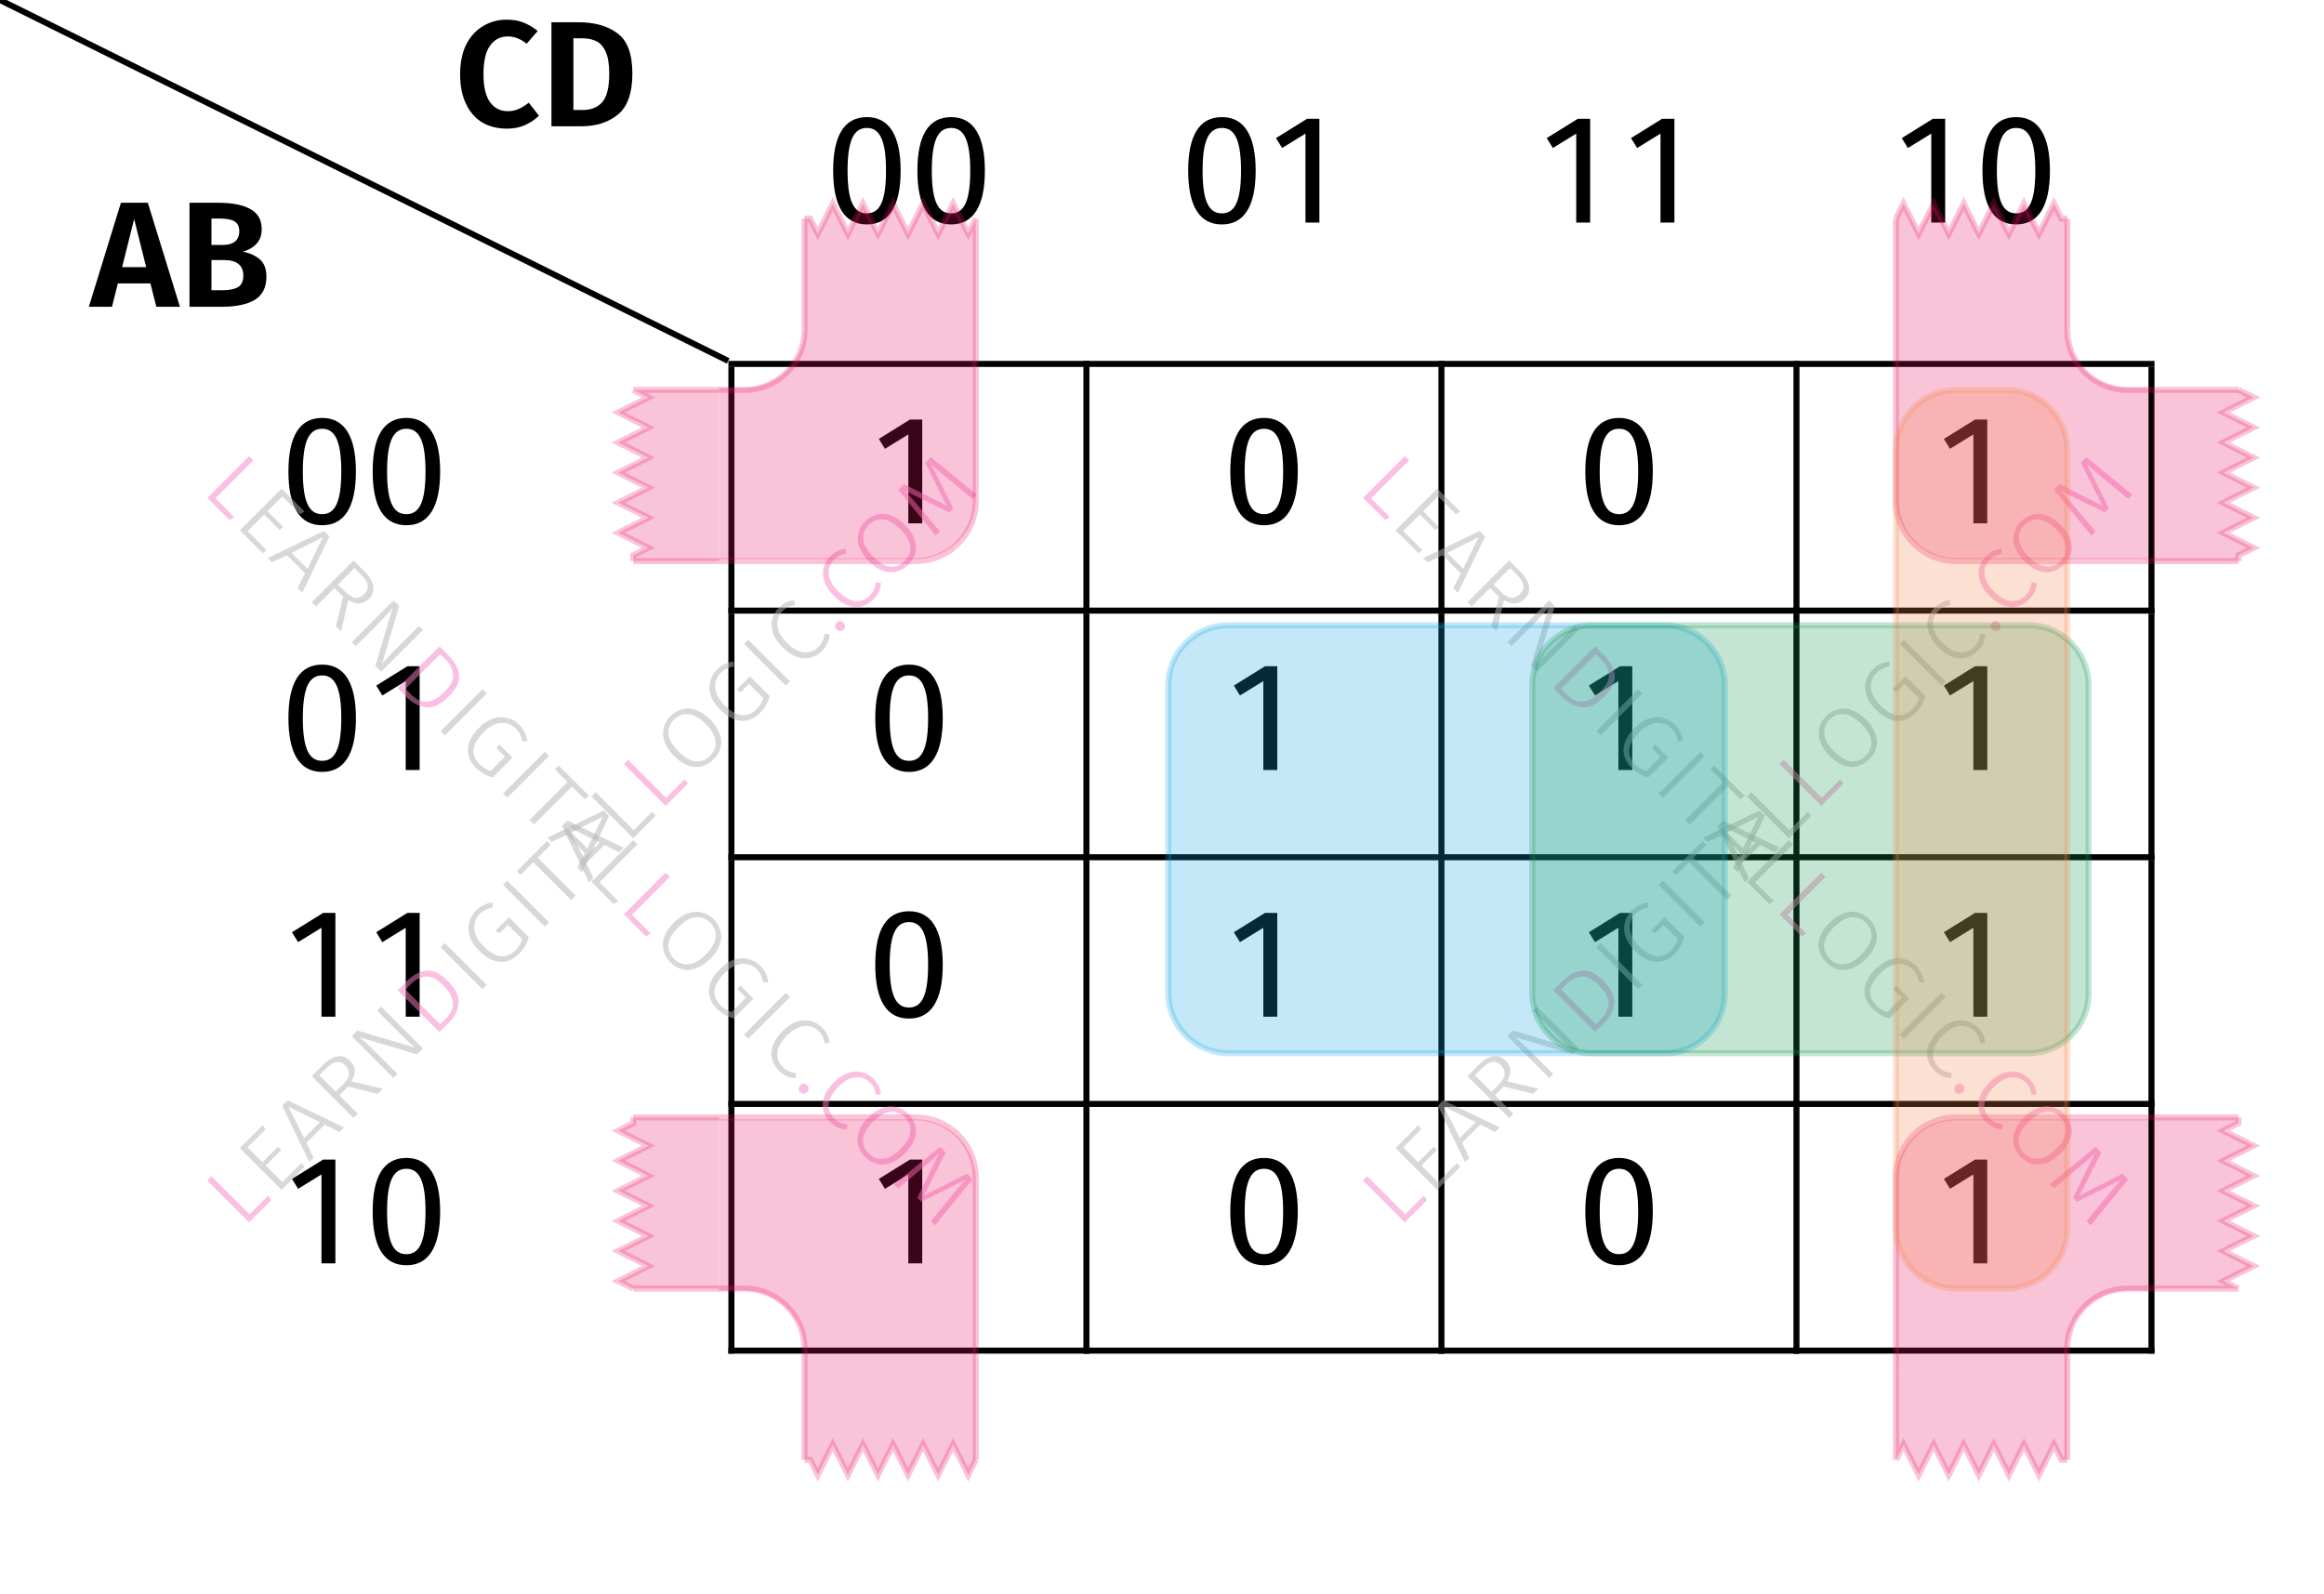
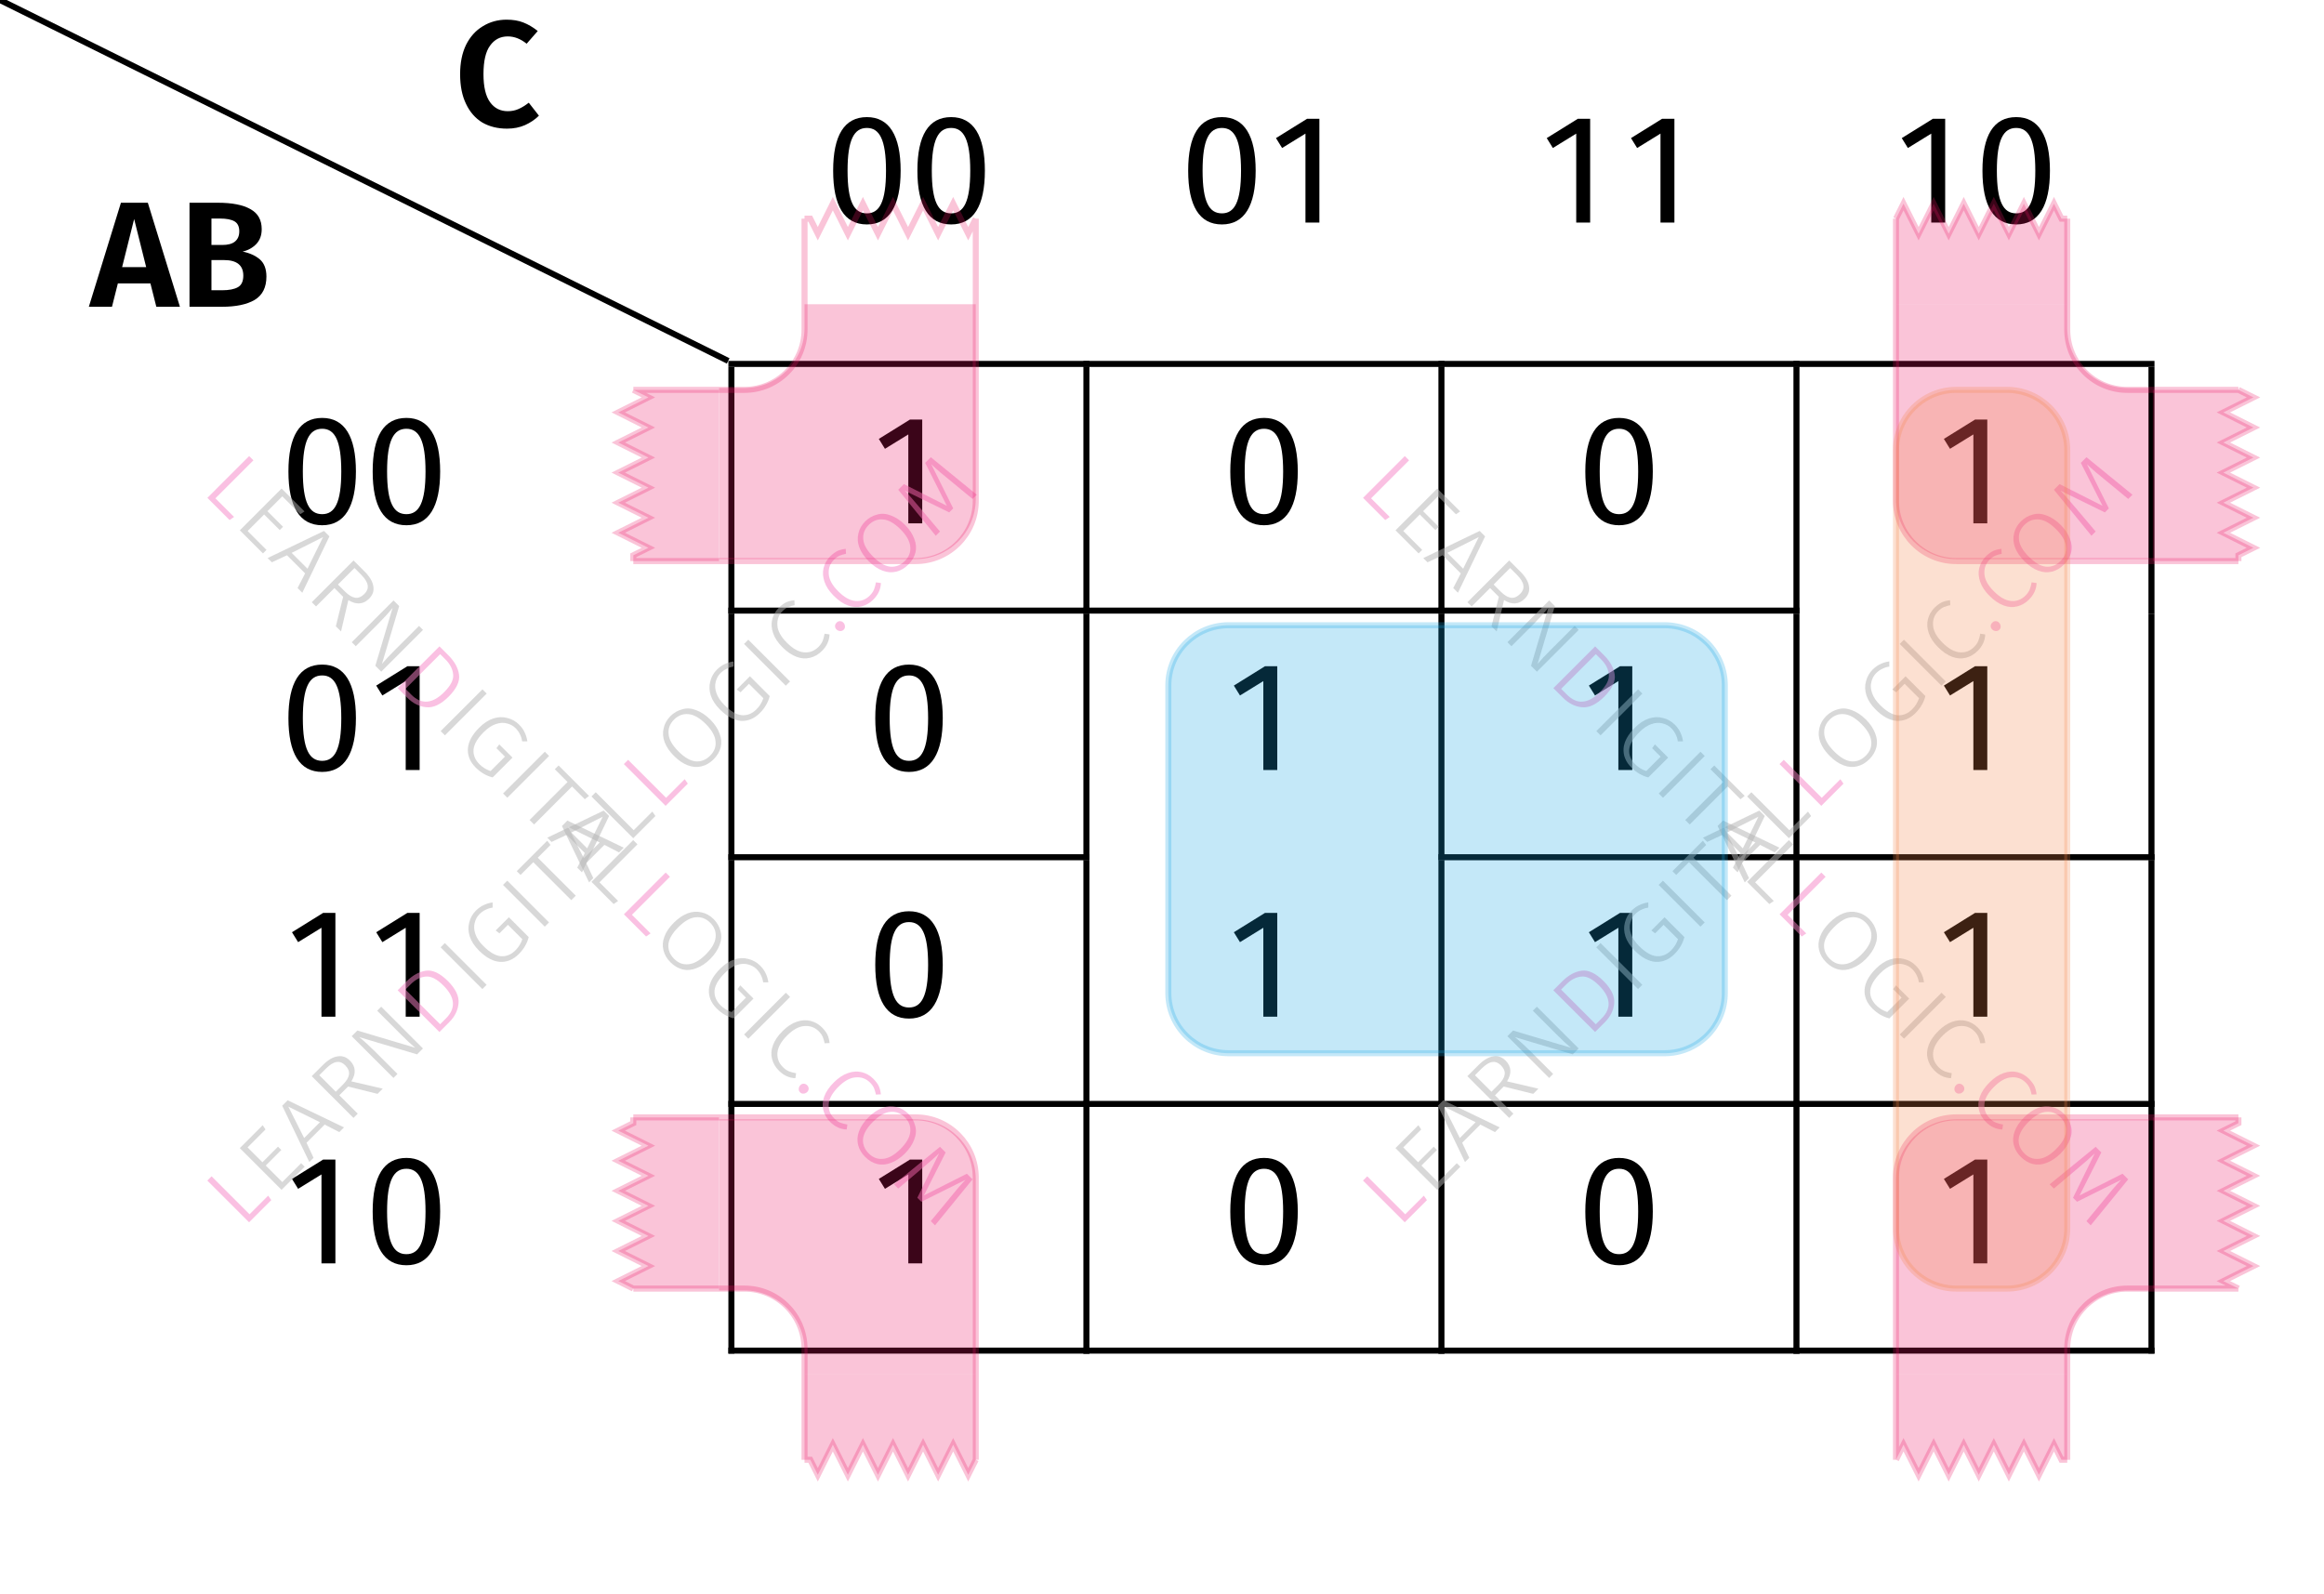
<svg xmlns="http://www.w3.org/2000/svg" xmlns:xlink="http://www.w3.org/1999/xlink" width="153.91" height="105.6" viewBox="0 0 153.91 105.6">
  <defs>
    <g>
      <g id="glyph-0-0">
        <path d="M 4.375 0 L 3.984 -1.547 L 1.828 -1.547 L 1.438 0 L -0.094 0 L 2.031 -6.891 L 3.812 -6.891 L 5.938 0 Z M 2.109 -2.625 L 3.703 -2.625 L 2.906 -5.812 Z M 2.109 -2.625 " />
      </g>
      <g id="glyph-0-1">
        <path d="M 4.25 -3.656 C 4.719 -3.562 5.098 -3.391 5.391 -3.141 C 5.68 -2.891 5.828 -2.508 5.828 -2 C 5.828 -1.281 5.566 -0.766 5.047 -0.453 C 4.523 -0.148 3.801 0 2.875 0 L 0.734 0 L 0.734 -6.891 L 2.609 -6.891 C 3.555 -6.891 4.273 -6.75 4.766 -6.469 C 5.266 -6.195 5.516 -5.754 5.516 -5.141 C 5.516 -4.734 5.395 -4.406 5.156 -4.156 C 4.914 -3.906 4.613 -3.738 4.25 -3.656 Z M 2.188 -5.844 L 2.188 -4.094 L 2.906 -4.094 C 3.27 -4.094 3.547 -4.164 3.734 -4.312 C 3.93 -4.469 4.031 -4.695 4.031 -5 C 4.031 -5.312 3.926 -5.531 3.719 -5.656 C 3.508 -5.781 3.188 -5.844 2.75 -5.844 Z M 2.891 -1.094 C 3.348 -1.094 3.695 -1.16 3.938 -1.297 C 4.176 -1.43 4.297 -1.688 4.297 -2.062 C 4.297 -2.75 3.867 -3.094 3.016 -3.094 L 2.188 -3.094 L 2.188 -1.094 Z M 2.891 -1.094 " />
      </g>
      <g id="glyph-0-2">
        <path d="M 3.453 -7.062 C 3.879 -7.062 4.25 -7 4.562 -6.875 C 4.883 -6.75 5.203 -6.562 5.516 -6.312 L 4.781 -5.469 C 4.383 -5.789 3.969 -5.953 3.531 -5.953 C 3.039 -5.953 2.648 -5.75 2.359 -5.344 C 2.066 -4.945 1.922 -4.316 1.922 -3.453 C 1.922 -2.617 2.066 -2 2.359 -1.594 C 2.648 -1.195 3.039 -1 3.531 -1 C 3.789 -1 4.023 -1.047 4.234 -1.141 C 4.453 -1.234 4.68 -1.375 4.922 -1.562 L 5.594 -0.703 C 5.344 -0.453 5.035 -0.242 4.672 -0.078 C 4.316 0.078 3.922 0.156 3.484 0.156 C 2.859 0.156 2.312 0.02 1.844 -0.25 C 1.383 -0.531 1.023 -0.941 0.766 -1.484 C 0.504 -2.023 0.375 -2.68 0.375 -3.453 C 0.375 -4.203 0.504 -4.848 0.766 -5.391 C 1.035 -5.93 1.406 -6.344 1.875 -6.625 C 2.344 -6.914 2.867 -7.062 3.453 -7.062 Z M 3.453 -7.062 " />
      </g>
      <g id="glyph-0-3">
-         <path d="M 2.531 -6.891 C 3.602 -6.891 4.461 -6.645 5.109 -6.156 C 5.766 -5.676 6.094 -4.785 6.094 -3.484 C 6.094 -2.203 5.773 -1.301 5.141 -0.781 C 4.504 -0.258 3.691 0 2.703 0 L 0.734 0 L 0.734 -6.891 Z M 2.188 -5.828 L 2.188 -1.078 L 2.797 -1.078 C 3.359 -1.078 3.789 -1.25 4.094 -1.594 C 4.406 -1.945 4.562 -2.578 4.562 -3.484 C 4.562 -4.109 4.484 -4.594 4.328 -4.938 C 4.172 -5.281 3.961 -5.516 3.703 -5.641 C 3.441 -5.766 3.129 -5.828 2.766 -5.828 Z M 2.188 -5.828 " />
-       </g>
+         </g>
      <g id="glyph-1-0">
        <path d="M 2.797 -6.266 C 3.625 -6.266 4.062 -5.5 4.062 -3.438 C 4.062 -1.359 3.625 -0.609 2.797 -0.609 C 1.953 -0.609 1.516 -1.359 1.516 -3.438 C 1.516 -5.5 1.953 -6.266 2.797 -6.266 Z M 2.797 -6.984 C 1.297 -6.984 0.562 -5.766 0.562 -3.438 C 0.562 -1.109 1.297 0.125 2.797 0.125 C 4.281 0.125 5.031 -1.109 5.031 -3.438 C 5.031 -5.75 4.281 -6.984 2.797 -6.984 Z M 2.797 -6.984 " />
      </g>
      <g id="glyph-1-1">
        <path d="M 2.75 0 L 3.672 0 L 3.672 -6.875 L 2.859 -6.875 L 0.797 -5.594 L 1.203 -4.938 L 2.75 -5.891 Z M 2.75 0 " />
      </g>
      <g id="glyph-2-0">
        <path d="M -1.938 -3.594 L 0.578 -1.078 L 1.812 -2.312 L 2.016 -2.016 L 0.547 -0.547 L -2.219 -3.312 Z M -1.938 -3.594 " />
      </g>
      <g id="glyph-2-1">
        <path d="M -0.703 -4.828 L -0.516 -4.547 L -1.703 -3.359 L -0.719 -2.375 L 0.312 -3.406 L 0.531 -3.188 L -0.5 -2.156 L 0.594 -1.062 L 1.844 -2.312 L 2.078 -2.078 L 0.547 -0.547 L -2.219 -3.312 Z M -0.703 -4.828 " />
      </g>
      <g id="glyph-2-2">
        <path d="M 2.062 -2.062 L 1.094 -2.562 L -0.109 -1.359 L 0.359 -0.359 L 0.078 -0.078 L -1.719 -3.812 L -1.359 -4.172 L 2.375 -2.375 Z M -0.266 -1.672 L 0.781 -2.719 L -1.312 -3.75 Z M -0.266 -1.672 " />
      </g>
      <g id="glyph-2-3">
        <path d="M 0.188 -2.625 L -0.391 -2.047 L 0.828 -0.828 L 0.547 -0.547 L -2.219 -3.312 L -1.484 -4.047 C -1.141 -4.391 -0.812 -4.582 -0.5 -4.625 C -0.195 -4.676 0.07 -4.582 0.312 -4.344 C 0.508 -4.145 0.613 -3.93 0.625 -3.703 C 0.645 -3.484 0.57 -3.238 0.406 -2.969 L 2.484 -2.484 L 2.141 -2.141 Z M -0.156 -2.75 C 0.082 -2.988 0.219 -3.211 0.25 -3.422 C 0.281 -3.629 0.195 -3.832 0 -4.031 C -0.176 -4.207 -0.363 -4.281 -0.562 -4.25 C -0.77 -4.227 -1.008 -4.082 -1.281 -3.812 L -1.719 -3.375 L -0.625 -2.281 Z M -0.156 -2.75 " />
      </g>
      <g id="glyph-2-4">
        <path d="M 2.5 -2.5 L 2.109 -2.109 L -1.719 -3.25 C -1.375 -2.969 -1.016 -2.641 -0.641 -2.266 L 0.812 -0.812 L 0.547 -0.547 L -2.219 -3.312 L -1.844 -3.688 L 1.984 -2.547 C 1.723 -2.766 1.414 -3.051 1.062 -3.406 L -0.531 -5 L -0.266 -5.266 Z M 2.5 -2.5 " />
      </g>
      <g id="glyph-2-5">
        <path d="M -1.609 -3.922 C -1.211 -4.316 -0.789 -4.547 -0.344 -4.609 C 0.102 -4.672 0.586 -4.441 1.109 -3.922 C 1.629 -3.398 1.863 -2.906 1.812 -2.438 C 1.77 -1.977 1.562 -1.562 1.188 -1.188 L 0.547 -0.547 L -2.219 -3.312 Z M -1.703 -3.359 L 0.594 -1.062 L 0.984 -1.453 C 1.648 -2.117 1.594 -2.844 0.812 -3.625 C 0.375 -4.062 -0.016 -4.258 -0.359 -4.219 C -0.711 -4.188 -1.039 -4.02 -1.344 -3.719 Z M -1.703 -3.359 " />
      </g>
      <g id="glyph-2-6">
        <path d="M -1.938 -3.594 L 0.828 -0.828 L 0.547 -0.547 L -2.219 -3.312 Z M -1.938 -3.594 " />
      </g>
      <g id="glyph-2-7">
        <path d="M -1.266 -4.359 C -1.086 -4.535 -0.91 -4.66 -0.734 -4.734 C -0.566 -4.816 -0.375 -4.875 -0.156 -4.906 L -0.156 -4.562 C -0.32 -4.539 -0.473 -4.492 -0.609 -4.422 C -0.754 -4.359 -0.895 -4.258 -1.031 -4.125 C -1.188 -3.969 -1.289 -3.773 -1.344 -3.547 C -1.406 -3.328 -1.391 -3.082 -1.297 -2.812 C -1.211 -2.551 -1.035 -2.285 -0.766 -2.016 C -0.359 -1.609 0.02 -1.383 0.375 -1.344 C 0.738 -1.312 1.066 -1.441 1.359 -1.734 C 1.566 -1.941 1.719 -2.188 1.812 -2.469 L 0.859 -3.422 L 0.297 -2.859 L 0.047 -3.047 L 0.922 -3.922 L 2.234 -2.609 C 2.129 -2.191 1.91 -1.816 1.578 -1.484 C 1.203 -1.109 0.781 -0.938 0.312 -0.969 C -0.145 -1.008 -0.602 -1.258 -1.062 -1.719 C -1.363 -2.02 -1.566 -2.332 -1.672 -2.656 C -1.773 -2.977 -1.785 -3.285 -1.703 -3.578 C -1.629 -3.879 -1.484 -4.141 -1.266 -4.359 Z M -1.266 -4.359 " />
      </g>
      <g id="glyph-2-8">
        <path d="M -0.672 -4.859 L -0.453 -4.578 L -1.297 -3.734 L 1.219 -1.219 L 0.922 -0.922 L -1.594 -3.438 L -2.438 -2.594 L -2.688 -2.844 Z M -0.672 -4.859 " />
      </g>
      <g id="glyph-2-9">
        <path d="M -1.281 -4.344 C -1.051 -4.57 -0.785 -4.723 -0.484 -4.797 C -0.191 -4.879 0.109 -4.859 0.422 -4.734 C 0.742 -4.617 1.055 -4.41 1.359 -4.109 C 1.648 -3.816 1.852 -3.508 1.969 -3.188 C 2.094 -2.875 2.117 -2.57 2.047 -2.281 C 1.973 -1.988 1.816 -1.723 1.578 -1.484 C 1.336 -1.242 1.07 -1.086 0.781 -1.016 C 0.488 -0.941 0.188 -0.961 -0.125 -1.078 C -0.438 -1.191 -0.742 -1.398 -1.047 -1.703 C -1.348 -2.004 -1.555 -2.312 -1.672 -2.625 C -1.785 -2.938 -1.805 -3.238 -1.734 -3.531 C -1.672 -3.832 -1.52 -4.102 -1.281 -4.344 Z M -1.047 -4.109 C -1.328 -3.828 -1.445 -3.504 -1.406 -3.141 C -1.375 -2.785 -1.156 -2.406 -0.75 -2 C -0.352 -1.602 0.02 -1.383 0.375 -1.344 C 0.738 -1.312 1.062 -1.438 1.344 -1.719 C 1.625 -2 1.742 -2.316 1.703 -2.672 C 1.672 -3.035 1.457 -3.414 1.062 -3.812 C 0.656 -4.219 0.273 -4.438 -0.078 -4.469 C -0.441 -4.508 -0.766 -4.391 -1.047 -4.109 Z M -1.047 -4.109 " />
      </g>
      <g id="glyph-2-10">
        <path d="M -1.297 -4.328 C -1.129 -4.492 -0.969 -4.613 -0.812 -4.688 C -0.656 -4.758 -0.473 -4.805 -0.266 -4.828 L -0.25 -4.5 C -0.406 -4.469 -0.547 -4.426 -0.672 -4.375 C -0.797 -4.32 -0.922 -4.234 -1.047 -4.109 C -1.305 -3.848 -1.422 -3.531 -1.391 -3.156 C -1.367 -2.789 -1.16 -2.41 -0.766 -2.016 C -0.367 -1.617 0.008 -1.406 0.375 -1.375 C 0.738 -1.344 1.055 -1.461 1.328 -1.734 C 1.461 -1.867 1.555 -2.004 1.609 -2.141 C 1.66 -2.273 1.703 -2.43 1.734 -2.609 L 2.062 -2.562 C 2.051 -2.156 1.883 -1.789 1.562 -1.469 C 1.332 -1.238 1.07 -1.086 0.781 -1.016 C 0.488 -0.941 0.188 -0.961 -0.125 -1.078 C -0.438 -1.191 -0.75 -1.406 -1.062 -1.719 C -1.363 -2.02 -1.566 -2.328 -1.672 -2.641 C -1.785 -2.961 -1.805 -3.27 -1.734 -3.562 C -1.66 -3.852 -1.516 -4.109 -1.297 -4.328 Z M -1.297 -4.328 " />
      </g>
      <g id="glyph-2-11">
        <path d="M 0.109 -0.922 C 0.172 -0.984 0.242 -1.016 0.328 -1.016 C 0.41 -1.016 0.484 -0.984 0.547 -0.922 C 0.617 -0.848 0.656 -0.766 0.656 -0.672 C 0.664 -0.586 0.641 -0.516 0.578 -0.453 C 0.504 -0.379 0.422 -0.348 0.328 -0.359 C 0.234 -0.367 0.156 -0.406 0.094 -0.469 C 0.031 -0.531 0 -0.602 0 -0.688 C 0 -0.77 0.035 -0.848 0.109 -0.922 Z M 0.109 -0.922 " />
      </g>
      <g id="glyph-2-12">
        <path d="M 3.062 -3.062 L 2.781 -2.781 L 1.359 -3.953 C 0.848 -4.359 0.41 -4.734 0.047 -5.078 L 1.5 -2.156 L 1.234 -1.891 L -1.703 -3.328 C -1.492 -3.117 -1.117 -2.691 -0.578 -2.047 L 0.625 -0.625 L 0.344 -0.344 L -2.141 -3.391 L -1.766 -3.766 L 1.078 -2.328 L -0.359 -5.172 L 0.016 -5.547 Z M 3.062 -3.062 " />
      </g>
      <g id="glyph-3-0">
        <path d="M 3.594 -1.938 L 1.078 0.578 L 2.312 1.812 L 2.016 2.016 L 0.547 0.547 L 3.312 -2.219 Z M 3.594 -1.938 " />
      </g>
      <g id="glyph-3-1">
        <path d="M 4.828 -0.703 L 4.547 -0.516 L 3.359 -1.703 L 2.375 -0.719 L 3.406 0.312 L 3.188 0.531 L 2.156 -0.5 L 1.062 0.594 L 2.312 1.844 L 2.078 2.078 L 0.547 0.547 L 3.312 -2.219 Z M 4.828 -0.703 " />
      </g>
      <g id="glyph-3-2">
        <path d="M 2.062 2.062 L 2.562 1.094 L 1.359 -0.109 L 0.359 0.359 L 0.078 0.078 L 3.812 -1.719 L 4.172 -1.359 L 2.375 2.375 Z M 1.672 -0.266 L 2.719 0.781 L 3.75 -1.312 Z M 1.672 -0.266 " />
      </g>
      <g id="glyph-3-3">
        <path d="M 2.625 0.188 L 2.047 -0.391 L 0.828 0.828 L 0.547 0.547 L 3.312 -2.219 L 4.047 -1.484 C 4.391 -1.141 4.582 -0.812 4.625 -0.5 C 4.676 -0.195 4.582 0.07 4.344 0.312 C 4.145 0.508 3.93 0.613 3.703 0.625 C 3.484 0.645 3.238 0.57 2.969 0.406 L 2.484 2.484 L 2.141 2.141 Z M 2.75 -0.156 C 2.988 0.082 3.211 0.219 3.422 0.25 C 3.629 0.281 3.832 0.195 4.031 0 C 4.207 -0.176 4.281 -0.363 4.25 -0.562 C 4.227 -0.77 4.082 -1.008 3.812 -1.281 L 3.375 -1.719 L 2.281 -0.625 Z M 2.75 -0.156 " />
      </g>
      <g id="glyph-3-4">
        <path d="M 2.5 2.5 L 2.109 2.109 L 3.25 -1.719 C 2.969 -1.375 2.641 -1.016 2.266 -0.641 L 0.812 0.812 L 0.547 0.547 L 3.312 -2.219 L 3.688 -1.844 L 2.547 1.984 C 2.766 1.723 3.051 1.414 3.406 1.062 L 5 -0.531 L 5.266 -0.266 Z M 2.5 2.5 " />
      </g>
      <g id="glyph-3-5">
        <path d="M 3.922 -1.609 C 4.316 -1.211 4.547 -0.789 4.609 -0.344 C 4.672 0.102 4.441 0.586 3.922 1.109 C 3.398 1.629 2.906 1.863 2.438 1.812 C 1.977 1.77 1.562 1.562 1.188 1.188 L 0.547 0.547 L 3.312 -2.219 Z M 3.359 -1.703 L 1.062 0.594 L 1.453 0.984 C 2.117 1.648 2.844 1.594 3.625 0.812 C 4.062 0.375 4.258 -0.016 4.219 -0.359 C 4.188 -0.711 4.02 -1.039 3.719 -1.344 Z M 3.359 -1.703 " />
      </g>
      <g id="glyph-3-6">
        <path d="M 3.594 -1.938 L 0.828 0.828 L 0.547 0.547 L 3.312 -2.219 Z M 3.594 -1.938 " />
      </g>
      <g id="glyph-3-7">
        <path d="M 4.359 -1.266 C 4.535 -1.086 4.66 -0.91 4.734 -0.734 C 4.816 -0.566 4.875 -0.375 4.906 -0.156 L 4.562 -0.156 C 4.539 -0.32 4.492 -0.473 4.422 -0.609 C 4.359 -0.754 4.258 -0.895 4.125 -1.031 C 3.969 -1.188 3.773 -1.289 3.547 -1.344 C 3.328 -1.406 3.082 -1.391 2.812 -1.297 C 2.551 -1.211 2.285 -1.035 2.016 -0.766 C 1.609 -0.359 1.383 0.02 1.344 0.375 C 1.312 0.738 1.441 1.066 1.734 1.359 C 1.941 1.566 2.188 1.719 2.469 1.812 L 3.422 0.859 L 2.859 0.297 L 3.047 0.047 L 3.922 0.922 L 2.609 2.234 C 2.191 2.129 1.816 1.91 1.484 1.578 C 1.109 1.203 0.938 0.781 0.969 0.312 C 1.008 -0.145 1.258 -0.602 1.719 -1.062 C 2.02 -1.363 2.332 -1.566 2.656 -1.672 C 2.977 -1.773 3.285 -1.785 3.578 -1.703 C 3.879 -1.629 4.141 -1.484 4.359 -1.266 Z M 4.359 -1.266 " />
      </g>
      <g id="glyph-3-8">
        <path d="M 4.859 -0.672 L 4.578 -0.453 L 3.734 -1.297 L 1.219 1.219 L 0.922 0.922 L 3.438 -1.594 L 2.594 -2.438 L 2.844 -2.688 Z M 4.859 -0.672 " />
      </g>
      <g id="glyph-3-9">
        <path d="M 4.344 -1.281 C 4.57 -1.051 4.723 -0.785 4.797 -0.484 C 4.879 -0.191 4.859 0.109 4.734 0.422 C 4.617 0.742 4.41 1.055 4.109 1.359 C 3.816 1.648 3.508 1.852 3.188 1.969 C 2.875 2.094 2.57 2.117 2.281 2.047 C 1.988 1.973 1.723 1.816 1.484 1.578 C 1.242 1.336 1.086 1.07 1.016 0.781 C 0.941 0.488 0.961 0.188 1.078 -0.125 C 1.191 -0.438 1.398 -0.742 1.703 -1.047 C 2.004 -1.348 2.312 -1.555 2.625 -1.672 C 2.938 -1.785 3.238 -1.805 3.531 -1.734 C 3.832 -1.672 4.102 -1.52 4.344 -1.281 Z M 4.109 -1.047 C 3.828 -1.328 3.504 -1.445 3.141 -1.406 C 2.785 -1.375 2.406 -1.156 2 -0.75 C 1.602 -0.352 1.383 0.02 1.344 0.375 C 1.312 0.738 1.438 1.062 1.719 1.344 C 2 1.625 2.316 1.742 2.672 1.703 C 3.035 1.672 3.414 1.457 3.812 1.062 C 4.219 0.656 4.438 0.273 4.469 -0.078 C 4.508 -0.441 4.391 -0.766 4.109 -1.047 Z M 4.109 -1.047 " />
      </g>
      <g id="glyph-3-10">
        <path d="M 4.328 -1.297 C 4.492 -1.129 4.613 -0.969 4.688 -0.812 C 4.758 -0.656 4.805 -0.473 4.828 -0.266 L 4.5 -0.25 C 4.469 -0.406 4.426 -0.547 4.375 -0.672 C 4.32 -0.797 4.234 -0.922 4.109 -1.047 C 3.848 -1.305 3.531 -1.422 3.156 -1.391 C 2.789 -1.367 2.41 -1.16 2.016 -0.766 C 1.617 -0.367 1.406 0.008 1.375 0.375 C 1.344 0.738 1.461 1.055 1.734 1.328 C 1.867 1.461 2.004 1.555 2.141 1.609 C 2.273 1.66 2.43 1.703 2.609 1.734 L 2.562 2.062 C 2.156 2.051 1.789 1.883 1.469 1.562 C 1.238 1.332 1.086 1.07 1.016 0.781 C 0.941 0.488 0.961 0.188 1.078 -0.125 C 1.191 -0.438 1.406 -0.75 1.719 -1.062 C 2.02 -1.363 2.328 -1.566 2.641 -1.672 C 2.961 -1.785 3.27 -1.805 3.562 -1.734 C 3.852 -1.66 4.109 -1.516 4.328 -1.297 Z M 4.328 -1.297 " />
      </g>
      <g id="glyph-3-11">
        <path d="M 0.922 0.109 C 0.984 0.172 1.016 0.242 1.016 0.328 C 1.016 0.41 0.984 0.484 0.922 0.547 C 0.848 0.617 0.766 0.656 0.672 0.656 C 0.586 0.664 0.516 0.641 0.453 0.578 C 0.379 0.504 0.348 0.422 0.359 0.328 C 0.367 0.234 0.406 0.156 0.469 0.094 C 0.531 0.031 0.602 0 0.688 0 C 0.77 0 0.848 0.035 0.922 0.109 Z M 0.922 0.109 " />
      </g>
      <g id="glyph-3-12">
        <path d="M 3.062 3.062 L 2.781 2.781 L 3.953 1.359 C 4.359 0.848 4.734 0.41 5.078 0.047 L 2.156 1.5 L 1.891 1.234 L 3.328 -1.703 C 3.117 -1.492 2.691 -1.117 2.047 -0.578 L 0.625 0.625 L 0.344 0.344 L 3.391 -2.141 L 3.766 -1.766 L 2.328 1.078 L 5.172 -0.359 L 5.547 0.016 Z M 3.062 3.062 " />
      </g>
    </g>
    <clipPath id="clip-0">
      <path clip-rule="nonzero" d="M 119 7 L 153.91 7 L 153.91 43 L 119 43 Z M 119 7 " />
    </clipPath>
    <clipPath id="clip-1">
      <path clip-rule="nonzero" d="M 119 68 L 153.91 68 L 153.91 104 L 119 104 Z M 119 68 " />
    </clipPath>
  </defs>
  <g fill="rgb(0%, 0%, 0%)" fill-opacity="1">
    <use xlink:href="#glyph-0-0" x="5.978" y="20.32" />
    <use xlink:href="#glyph-0-1" x="11.816" y="20.32" />
  </g>
  <g fill="rgb(0%, 0%, 0%)" fill-opacity="1">
    <use xlink:href="#glyph-0-2" x="30.097" y="8.365" />
    <use xlink:href="#glyph-0-3" x="35.786" y="8.365" />
  </g>
  <path fill="none" stroke-width="0.4" stroke-linecap="butt" stroke-linejoin="miter" stroke="rgb(0%, 0%, 0%)" stroke-opacity="1" stroke-miterlimit="10" d="M 0 24 L 48.419 -0 " transform="matrix(0.996, 0, 0, -0.996, 0, 23.906)" />
  <g fill="rgb(0%, 0%, 0%)" fill-opacity="1">
    <use xlink:href="#glyph-1-0" x="54.615" y="14.741" />
    <use xlink:href="#glyph-1-0" x="60.194" y="14.741" />
  </g>
  <g fill="rgb(0%, 0%, 0%)" fill-opacity="1">
    <use xlink:href="#glyph-1-0" x="78.127" y="14.741" />
    <use xlink:href="#glyph-1-1" x="83.706" y="14.741" />
  </g>
  <g fill="rgb(0%, 0%, 0%)" fill-opacity="1">
    <use xlink:href="#glyph-1-1" x="101.638" y="14.741" />
    <use xlink:href="#glyph-1-1" x="107.218" y="14.741" />
  </g>
  <g fill="rgb(0%, 0%, 0%)" fill-opacity="1">
    <use xlink:href="#glyph-1-1" x="125.15" y="14.741" />
    <use xlink:href="#glyph-1-0" x="130.729" y="14.741" />
  </g>
  <g fill="rgb(0%, 0%, 0%)" fill-opacity="1">
    <use xlink:href="#glyph-1-0" x="18.54" y="34.666" />
    <use xlink:href="#glyph-1-0" x="24.119" y="34.666" />
  </g>
  <g fill="rgb(0%, 0%, 0%)" fill-opacity="1">
    <use xlink:href="#glyph-1-1" x="57.404" y="34.666" />
  </g>
  <g fill="rgb(0%, 0%, 0%)" fill-opacity="1">
    <use xlink:href="#glyph-1-0" x="80.916" y="34.666" />
  </g>
  <g fill="rgb(0%, 0%, 0%)" fill-opacity="1">
    <use xlink:href="#glyph-1-0" x="104.428" y="34.666" />
  </g>
  <g fill="rgb(0%, 0%, 0%)" fill-opacity="1">
    <use xlink:href="#glyph-1-1" x="127.939" y="34.666" />
  </g>
  <path fill="none" stroke-width="0.399" stroke-linecap="butt" stroke-linejoin="miter" stroke="rgb(0%, 0%, 0%)" stroke-opacity="1" stroke-miterlimit="10" d="M -23.562 31.351 L -23.562 47.691 " transform="matrix(1, 0, 0, -1, 72, 71.996)" />
  <path fill="none" stroke-width="0.399" stroke-linecap="butt" stroke-linejoin="miter" stroke="rgb(0%, 0%, 0%)" stroke-opacity="1" stroke-miterlimit="10" d="M -0.051 31.351 L -0.051 47.691 " transform="matrix(1, 0, 0, -1, 72, 71.996)" />
  <path fill="none" stroke-width="0.399" stroke-linecap="butt" stroke-linejoin="miter" stroke="rgb(0%, 0%, 0%)" stroke-opacity="1" stroke-miterlimit="10" d="M 23.461 31.351 L 23.461 47.691 " transform="matrix(1, 0, 0, -1, 72, 71.996)" />
  <path fill="none" stroke-width="0.399" stroke-linecap="butt" stroke-linejoin="miter" stroke="rgb(0%, 0%, 0%)" stroke-opacity="1" stroke-miterlimit="10" d="M 46.973 31.351 L 46.973 47.691 " transform="matrix(1, 0, 0, -1, 72, 71.996)" />
  <path fill="none" stroke-width="0.399" stroke-linecap="butt" stroke-linejoin="miter" stroke="rgb(0%, 0%, 0%)" stroke-opacity="1" stroke-miterlimit="10" d="M 70.484 31.351 L 70.484 47.691 " transform="matrix(1, 0, 0, -1, 72, 71.996)" />
  <g fill="rgb(0%, 0%, 0%)" fill-opacity="1">
    <use xlink:href="#glyph-1-0" x="18.54" y="51.005" />
    <use xlink:href="#glyph-1-1" x="24.119" y="51.005" />
  </g>
  <g fill="rgb(0%, 0%, 0%)" fill-opacity="1">
    <use xlink:href="#glyph-1-0" x="57.404" y="51.005" />
  </g>
  <g fill="rgb(0%, 0%, 0%)" fill-opacity="1">
    <use xlink:href="#glyph-1-1" x="80.916" y="51.005" />
  </g>
  <g fill="rgb(0%, 0%, 0%)" fill-opacity="1">
    <use xlink:href="#glyph-1-1" x="104.428" y="51.005" />
  </g>
  <g fill="rgb(0%, 0%, 0%)" fill-opacity="1">
    <use xlink:href="#glyph-1-1" x="127.939" y="51.005" />
  </g>
  <path fill="none" stroke-width="0.399" stroke-linecap="butt" stroke-linejoin="miter" stroke="rgb(0%, 0%, 0%)" stroke-opacity="1" stroke-miterlimit="10" d="M -23.562 15.016 L -23.562 31.351 " transform="matrix(1, 0, 0, -1, 72, 71.996)" />
  <path fill="none" stroke-width="0.399" stroke-linecap="butt" stroke-linejoin="miter" stroke="rgb(0%, 0%, 0%)" stroke-opacity="1" stroke-miterlimit="10" d="M -0.051 15.016 L -0.051 31.351 " transform="matrix(1, 0, 0, -1, 72, 71.996)" />
  <path fill="none" stroke-width="0.399" stroke-linecap="butt" stroke-linejoin="miter" stroke="rgb(0%, 0%, 0%)" stroke-opacity="1" stroke-miterlimit="10" d="M 23.461 15.016 L 23.461 31.351 " transform="matrix(1, 0, 0, -1, 72, 71.996)" />
  <path fill="none" stroke-width="0.399" stroke-linecap="butt" stroke-linejoin="miter" stroke="rgb(0%, 0%, 0%)" stroke-opacity="1" stroke-miterlimit="10" d="M 46.973 15.016 L 46.973 31.351 " transform="matrix(1, 0, 0, -1, 72, 71.996)" />
  <path fill="none" stroke-width="0.399" stroke-linecap="butt" stroke-linejoin="miter" stroke="rgb(0%, 0%, 0%)" stroke-opacity="1" stroke-miterlimit="10" d="M 70.484 15.016 L 70.484 31.351 " transform="matrix(1, 0, 0, -1, 72, 71.996)" />
  <g fill="rgb(0%, 0%, 0%)" fill-opacity="1">
    <use xlink:href="#glyph-1-1" x="18.54" y="67.343" />
    <use xlink:href="#glyph-1-1" x="24.119" y="67.343" />
  </g>
  <g fill="rgb(0%, 0%, 0%)" fill-opacity="1">
    <use xlink:href="#glyph-1-0" x="57.404" y="67.343" />
  </g>
  <g fill="rgb(0%, 0%, 0%)" fill-opacity="1">
    <use xlink:href="#glyph-1-1" x="80.916" y="67.343" />
  </g>
  <g fill="rgb(0%, 0%, 0%)" fill-opacity="1">
    <use xlink:href="#glyph-1-1" x="104.428" y="67.343" />
  </g>
  <g fill="rgb(0%, 0%, 0%)" fill-opacity="1">
    <use xlink:href="#glyph-1-1" x="127.939" y="67.343" />
  </g>
  <path fill="none" stroke-width="0.399" stroke-linecap="butt" stroke-linejoin="miter" stroke="rgb(0%, 0%, 0%)" stroke-opacity="1" stroke-miterlimit="10" d="M -23.562 -1.324 L -23.562 15.016 " transform="matrix(1, 0, 0, -1, 72, 71.996)" />
  <path fill="none" stroke-width="0.399" stroke-linecap="butt" stroke-linejoin="miter" stroke="rgb(0%, 0%, 0%)" stroke-opacity="1" stroke-miterlimit="10" d="M -0.051 -1.324 L -0.051 15.016 " transform="matrix(1, 0, 0, -1, 72, 71.996)" />
  <path fill="none" stroke-width="0.399" stroke-linecap="butt" stroke-linejoin="miter" stroke="rgb(0%, 0%, 0%)" stroke-opacity="1" stroke-miterlimit="10" d="M 23.461 -1.324 L 23.461 15.016 " transform="matrix(1, 0, 0, -1, 72, 71.996)" />
  <path fill="none" stroke-width="0.399" stroke-linecap="butt" stroke-linejoin="miter" stroke="rgb(0%, 0%, 0%)" stroke-opacity="1" stroke-miterlimit="10" d="M 46.973 -1.324 L 46.973 15.016 " transform="matrix(1, 0, 0, -1, 72, 71.996)" />
  <path fill="none" stroke-width="0.399" stroke-linecap="butt" stroke-linejoin="miter" stroke="rgb(0%, 0%, 0%)" stroke-opacity="1" stroke-miterlimit="10" d="M 70.484 -1.324 L 70.484 15.016 " transform="matrix(1, 0, 0, -1, 72, 71.996)" />
  <g fill="rgb(0%, 0%, 0%)" fill-opacity="1">
    <use xlink:href="#glyph-1-1" x="18.54" y="83.682" />
    <use xlink:href="#glyph-1-0" x="24.119" y="83.682" />
  </g>
  <g fill="rgb(0%, 0%, 0%)" fill-opacity="1">
    <use xlink:href="#glyph-1-1" x="57.404" y="83.682" />
  </g>
  <g fill="rgb(0%, 0%, 0%)" fill-opacity="1">
    <use xlink:href="#glyph-1-0" x="80.916" y="83.682" />
  </g>
  <g fill="rgb(0%, 0%, 0%)" fill-opacity="1">
    <use xlink:href="#glyph-1-0" x="104.428" y="83.682" />
  </g>
  <g fill="rgb(0%, 0%, 0%)" fill-opacity="1">
    <use xlink:href="#glyph-1-1" x="127.939" y="83.682" />
  </g>
  <path fill="none" stroke-width="0.399" stroke-linecap="butt" stroke-linejoin="miter" stroke="rgb(0%, 0%, 0%)" stroke-opacity="1" stroke-miterlimit="10" d="M -23.562 -17.664 L -23.562 -1.324 " transform="matrix(1, 0, 0, -1, 72, 71.996)" />
  <path fill="none" stroke-width="0.399" stroke-linecap="butt" stroke-linejoin="miter" stroke="rgb(0%, 0%, 0%)" stroke-opacity="1" stroke-miterlimit="10" d="M -0.051 -17.664 L -0.051 -1.324 " transform="matrix(1, 0, 0, -1, 72, 71.996)" />
  <path fill="none" stroke-width="0.399" stroke-linecap="butt" stroke-linejoin="miter" stroke="rgb(0%, 0%, 0%)" stroke-opacity="1" stroke-miterlimit="10" d="M 23.461 -17.664 L 23.461 -1.324 " transform="matrix(1, 0, 0, -1, 72, 71.996)" />
  <path fill="none" stroke-width="0.399" stroke-linecap="butt" stroke-linejoin="miter" stroke="rgb(0%, 0%, 0%)" stroke-opacity="1" stroke-miterlimit="10" d="M 46.973 -17.664 L 46.973 -1.324 " transform="matrix(1, 0, 0, -1, 72, 71.996)" />
  <path fill="none" stroke-width="0.399" stroke-linecap="butt" stroke-linejoin="miter" stroke="rgb(0%, 0%, 0%)" stroke-opacity="1" stroke-miterlimit="10" d="M 70.484 -17.664 L 70.484 -1.324 " transform="matrix(1, 0, 0, -1, 72, 71.996)" />
  <path fill="none" stroke-width="0.399" stroke-linecap="butt" stroke-linejoin="miter" stroke="rgb(0%, 0%, 0%)" stroke-opacity="1" stroke-miterlimit="10" d="M -23.762 47.891 L 0.148 47.891 " transform="matrix(1, 0, 0, -1, 72, 71.996)" />
  <path fill="none" stroke-width="0.399" stroke-linecap="butt" stroke-linejoin="miter" stroke="rgb(0%, 0%, 0%)" stroke-opacity="1" stroke-miterlimit="10" d="M -0.25 47.891 L 23.66 47.891 " transform="matrix(1, 0, 0, -1, 72, 71.996)" />
  <path fill="none" stroke-width="0.399" stroke-linecap="butt" stroke-linejoin="miter" stroke="rgb(0%, 0%, 0%)" stroke-opacity="1" stroke-miterlimit="10" d="M 23.262 47.891 L 47.172 47.891 " transform="matrix(1, 0, 0, -1, 72, 71.996)" />
  <path fill="none" stroke-width="0.399" stroke-linecap="butt" stroke-linejoin="miter" stroke="rgb(0%, 0%, 0%)" stroke-opacity="1" stroke-miterlimit="10" d="M 46.773 47.891 L 70.684 47.891 " transform="matrix(1, 0, 0, -1, 72, 71.996)" />
  <path fill="none" stroke-width="0.399" stroke-linecap="butt" stroke-linejoin="miter" stroke="rgb(0%, 0%, 0%)" stroke-opacity="1" stroke-miterlimit="10" d="M -23.762 31.551 L 0.148 31.551 " transform="matrix(1, 0, 0, -1, 72, 71.996)" />
  <path fill="none" stroke-width="0.399" stroke-linecap="butt" stroke-linejoin="miter" stroke="rgb(0%, 0%, 0%)" stroke-opacity="1" stroke-miterlimit="10" d="M -0.25 31.551 L 23.66 31.551 " transform="matrix(1, 0, 0, -1, 72, 71.996)" />
  <path fill="none" stroke-width="0.399" stroke-linecap="butt" stroke-linejoin="miter" stroke="rgb(0%, 0%, 0%)" stroke-opacity="1" stroke-miterlimit="10" d="M 23.262 31.551 L 47.172 31.551 " transform="matrix(1, 0, 0, -1, 72, 71.996)" />
-   <path fill="none" stroke-width="0.399" stroke-linecap="butt" stroke-linejoin="miter" stroke="rgb(0%, 0%, 0%)" stroke-opacity="1" stroke-miterlimit="10" d="M 46.773 31.551 L 70.684 31.551 " transform="matrix(1, 0, 0, -1, 72, 71.996)" />
  <path fill="none" stroke-width="0.399" stroke-linecap="butt" stroke-linejoin="miter" stroke="rgb(0%, 0%, 0%)" stroke-opacity="1" stroke-miterlimit="10" d="M -23.762 15.215 L 0.148 15.215 " transform="matrix(1, 0, 0, -1, 72, 71.996)" />
-   <path fill="none" stroke-width="0.399" stroke-linecap="butt" stroke-linejoin="miter" stroke="rgb(0%, 0%, 0%)" stroke-opacity="1" stroke-miterlimit="10" d="M -0.25 15.215 L 23.66 15.215 " transform="matrix(1, 0, 0, -1, 72, 71.996)" />
  <path fill="none" stroke-width="0.399" stroke-linecap="butt" stroke-linejoin="miter" stroke="rgb(0%, 0%, 0%)" stroke-opacity="1" stroke-miterlimit="10" d="M 23.262 15.215 L 47.172 15.215 " transform="matrix(1, 0, 0, -1, 72, 71.996)" />
  <path fill="none" stroke-width="0.399" stroke-linecap="butt" stroke-linejoin="miter" stroke="rgb(0%, 0%, 0%)" stroke-opacity="1" stroke-miterlimit="10" d="M 46.773 15.215 L 70.684 15.215 " transform="matrix(1, 0, 0, -1, 72, 71.996)" />
  <path fill="none" stroke-width="0.399" stroke-linecap="butt" stroke-linejoin="miter" stroke="rgb(0%, 0%, 0%)" stroke-opacity="1" stroke-miterlimit="10" d="M -23.762 -1.125 L 0.148 -1.125 " transform="matrix(1, 0, 0, -1, 72, 71.996)" />
  <path fill="none" stroke-width="0.399" stroke-linecap="butt" stroke-linejoin="miter" stroke="rgb(0%, 0%, 0%)" stroke-opacity="1" stroke-miterlimit="10" d="M -0.25 -1.125 L 23.66 -1.125 " transform="matrix(1, 0, 0, -1, 72, 71.996)" />
  <path fill="none" stroke-width="0.399" stroke-linecap="butt" stroke-linejoin="miter" stroke="rgb(0%, 0%, 0%)" stroke-opacity="1" stroke-miterlimit="10" d="M 23.262 -1.125 L 47.172 -1.125 " transform="matrix(1, 0, 0, -1, 72, 71.996)" />
  <path fill="none" stroke-width="0.399" stroke-linecap="butt" stroke-linejoin="miter" stroke="rgb(0%, 0%, 0%)" stroke-opacity="1" stroke-miterlimit="10" d="M 46.773 -1.125 L 70.684 -1.125 " transform="matrix(1, 0, 0, -1, 72, 71.996)" />
  <path fill="none" stroke-width="0.399" stroke-linecap="butt" stroke-linejoin="miter" stroke="rgb(0%, 0%, 0%)" stroke-opacity="1" stroke-miterlimit="10" d="M -23.762 -17.465 L 0.148 -17.465 " transform="matrix(1, 0, 0, -1, 72, 71.996)" />
  <path fill="none" stroke-width="0.399" stroke-linecap="butt" stroke-linejoin="miter" stroke="rgb(0%, 0%, 0%)" stroke-opacity="1" stroke-miterlimit="10" d="M -0.25 -17.465 L 23.66 -17.465 " transform="matrix(1, 0, 0, -1, 72, 71.996)" />
  <path fill="none" stroke-width="0.399" stroke-linecap="butt" stroke-linejoin="miter" stroke="rgb(0%, 0%, 0%)" stroke-opacity="1" stroke-miterlimit="10" d="M 23.262 -17.465 L 47.172 -17.465 " transform="matrix(1, 0, 0, -1, 72, 71.996)" />
  <path fill="none" stroke-width="0.399" stroke-linecap="butt" stroke-linejoin="miter" stroke="rgb(0%, 0%, 0%)" stroke-opacity="1" stroke-miterlimit="10" d="M 46.773 -17.465 L 70.684 -17.465 " transform="matrix(1, 0, 0, -1, 72, 71.996)" />
  <g fill="rgb(96.333%, 50.801%, 77.811%)" fill-opacity="0.5">
    <use xlink:href="#glyph-2-0" x="92.485" y="81.509" />
  </g>
  <g fill="rgb(70%, 70%, 70%)" fill-opacity="0.5">
    <use xlink:href="#glyph-2-1" x="94.636" y="79.359" />
    <use xlink:href="#glyph-2-2" x="96.944" y="77.051" />
    <use xlink:href="#glyph-2-3" x="99.399" y="74.595" />
    <use xlink:href="#glyph-2-4" x="102.047" y="71.947" />
  </g>
  <g fill="rgb(96.333%, 50.801%, 77.811%)" fill-opacity="0.5">
    <use xlink:href="#glyph-2-5" x="105.09" y="68.905" />
  </g>
  <g fill="rgb(70%, 70%, 70%)" fill-opacity="0.5">
    <use xlink:href="#glyph-2-6" x="107.935" y="66.059" />
    <use xlink:href="#glyph-2-7" x="109.316" y="64.679" />
    <use xlink:href="#glyph-2-6" x="112.067" y="61.927" />
    <use xlink:href="#glyph-2-8" x="113.448" y="60.546" />
  </g>
  <g fill="rgb(70%, 70%, 70%)" fill-opacity="0.5">
    <use xlink:href="#glyph-2-2" x="115.47" y="58.524" />
    <use xlink:href="#glyph-2-0" x="117.926" y="56.069" />
  </g>
  <g fill="rgb(96.333%, 50.801%, 77.811%)" fill-opacity="0.5">
    <use xlink:href="#glyph-2-0" x="120.071" y="53.923" />
  </g>
  <g fill="rgb(70%, 70%, 70%)" fill-opacity="0.5">
    <use xlink:href="#glyph-2-9" x="122.221" y="51.774" />
    <use xlink:href="#glyph-2-7" x="125.278" y="48.716" />
    <use xlink:href="#glyph-2-6" x="128.03" y="45.965" />
    <use xlink:href="#glyph-2-10" x="129.411" y="44.584" />
  </g>
  <g fill="rgb(96.333%, 50.801%, 77.811%)" fill-opacity="0.5">
    <use xlink:href="#glyph-2-11" x="131.837" y="42.158" />
  </g>
  <g fill="rgb(96.333%, 50.801%, 77.811%)" fill-opacity="0.5">
    <use xlink:href="#glyph-2-10" x="132.813" y="41.181" />
  </g>
  <g fill="rgb(96.333%, 50.801%, 77.811%)" fill-opacity="0.5">
    <use xlink:href="#glyph-2-9" x="135.116" y="38.878" />
  </g>
  <g fill="rgb(96.333%, 50.801%, 77.811%)" fill-opacity="0.5">
    <use xlink:href="#glyph-2-12" x="138.164" y="35.831" />
  </g>
  <g fill="rgb(96.333%, 50.801%, 77.811%)" fill-opacity="0.5">
    <use xlink:href="#glyph-3-0" x="89.724" y="32.429" />
  </g>
  <g fill="rgb(70%, 70%, 70%)" fill-opacity="0.5">
    <use xlink:href="#glyph-3-1" x="91.873" y="34.579" />
    <use xlink:href="#glyph-3-2" x="94.181" y="36.887" />
    <use xlink:href="#glyph-3-3" x="96.637" y="39.342" />
    <use xlink:href="#glyph-3-4" x="99.285" y="41.99" />
  </g>
  <g fill="rgb(96.333%, 50.801%, 77.811%)" fill-opacity="0.5">
    <use xlink:href="#glyph-3-5" x="102.328" y="45.033" />
  </g>
  <g fill="rgb(70%, 70%, 70%)" fill-opacity="0.5">
    <use xlink:href="#glyph-3-6" x="105.173" y="47.879" />
    <use xlink:href="#glyph-3-7" x="106.554" y="49.26" />
    <use xlink:href="#glyph-3-6" x="109.306" y="52.011" />
    <use xlink:href="#glyph-3-8" x="110.686" y="53.392" />
  </g>
  <g fill="rgb(70%, 70%, 70%)" fill-opacity="0.5">
    <use xlink:href="#glyph-3-2" x="112.703" y="55.409" />
    <use xlink:href="#glyph-3-0" x="115.159" y="57.865" />
  </g>
  <g fill="rgb(96.333%, 50.801%, 77.811%)" fill-opacity="0.5">
    <use xlink:href="#glyph-3-0" x="117.309" y="60.014" />
  </g>
  <g fill="rgb(70%, 70%, 70%)" fill-opacity="0.5">
    <use xlink:href="#glyph-3-9" x="119.459" y="62.165" />
    <use xlink:href="#glyph-3-7" x="122.516" y="65.222" />
    <use xlink:href="#glyph-3-6" x="125.268" y="67.974" />
    <use xlink:href="#glyph-3-10" x="126.649" y="69.354" />
  </g>
  <g fill="rgb(96.333%, 50.801%, 77.811%)" fill-opacity="0.5">
    <use xlink:href="#glyph-3-11" x="129.075" y="71.781" />
  </g>
  <g fill="rgb(96.333%, 50.801%, 77.811%)" fill-opacity="0.5">
    <use xlink:href="#glyph-3-10" x="130.046" y="72.752" />
  </g>
  <g fill="rgb(96.333%, 50.801%, 77.811%)" fill-opacity="0.5">
    <use xlink:href="#glyph-3-9" x="132.349" y="75.055" />
  </g>
  <g fill="rgb(96.333%, 50.801%, 77.811%)" fill-opacity="0.5">
    <use xlink:href="#glyph-3-12" x="135.397" y="78.102" />
  </g>
  <g fill="rgb(96.333%, 50.801%, 77.811%)" fill-opacity="0.5">
    <use xlink:href="#glyph-2-0" x="15.949" y="81.509" />
  </g>
  <g fill="rgb(70%, 70%, 70%)" fill-opacity="0.5">
    <use xlink:href="#glyph-2-1" x="18.1" y="79.359" />
    <use xlink:href="#glyph-2-2" x="20.408" y="77.051" />
    <use xlink:href="#glyph-2-3" x="22.863" y="74.595" />
    <use xlink:href="#glyph-2-4" x="25.511" y="71.947" />
  </g>
  <g fill="rgb(96.333%, 50.801%, 77.811%)" fill-opacity="0.5">
    <use xlink:href="#glyph-2-5" x="28.554" y="68.905" />
  </g>
  <g fill="rgb(70%, 70%, 70%)" fill-opacity="0.5">
    <use xlink:href="#glyph-2-6" x="31.399" y="66.059" />
    <use xlink:href="#glyph-2-7" x="32.78" y="64.679" />
    <use xlink:href="#glyph-2-6" x="35.531" y="61.927" />
    <use xlink:href="#glyph-2-8" x="36.912" y="60.546" />
  </g>
  <g fill="rgb(70%, 70%, 70%)" fill-opacity="0.5">
    <use xlink:href="#glyph-2-2" x="38.934" y="58.524" />
    <use xlink:href="#glyph-2-0" x="41.39" y="56.069" />
  </g>
  <g fill="rgb(96.333%, 50.801%, 77.811%)" fill-opacity="0.5">
    <use xlink:href="#glyph-2-0" x="43.535" y="53.923" />
  </g>
  <g fill="rgb(70%, 70%, 70%)" fill-opacity="0.5">
    <use xlink:href="#glyph-2-9" x="45.685" y="51.774" />
    <use xlink:href="#glyph-2-7" x="48.742" y="48.716" />
    <use xlink:href="#glyph-2-6" x="51.494" y="45.965" />
    <use xlink:href="#glyph-2-10" x="52.875" y="44.584" />
  </g>
  <g fill="rgb(96.333%, 50.801%, 77.811%)" fill-opacity="0.5">
    <use xlink:href="#glyph-2-11" x="55.301" y="42.158" />
  </g>
  <g fill="rgb(96.333%, 50.801%, 77.811%)" fill-opacity="0.5">
    <use xlink:href="#glyph-2-10" x="56.277" y="41.181" />
  </g>
  <g fill="rgb(96.333%, 50.801%, 77.811%)" fill-opacity="0.5">
    <use xlink:href="#glyph-2-9" x="58.58" y="38.878" />
  </g>
  <g fill="rgb(96.333%, 50.801%, 77.811%)" fill-opacity="0.5">
    <use xlink:href="#glyph-2-12" x="61.628" y="35.831" />
  </g>
  <g fill="rgb(96.333%, 50.801%, 77.811%)" fill-opacity="0.5">
    <use xlink:href="#glyph-3-0" x="13.188" y="32.429" />
  </g>
  <g fill="rgb(70%, 70%, 70%)" fill-opacity="0.5">
    <use xlink:href="#glyph-3-1" x="15.337" y="34.579" />
    <use xlink:href="#glyph-3-2" x="17.645" y="36.887" />
    <use xlink:href="#glyph-3-3" x="20.101" y="39.342" />
    <use xlink:href="#glyph-3-4" x="22.749" y="41.99" />
  </g>
  <g fill="rgb(96.333%, 50.801%, 77.811%)" fill-opacity="0.5">
    <use xlink:href="#glyph-3-5" x="25.792" y="45.033" />
  </g>
  <g fill="rgb(70%, 70%, 70%)" fill-opacity="0.5">
    <use xlink:href="#glyph-3-6" x="28.637" y="47.879" />
    <use xlink:href="#glyph-3-7" x="30.018" y="49.26" />
    <use xlink:href="#glyph-3-6" x="32.77" y="52.011" />
    <use xlink:href="#glyph-3-8" x="34.15" y="53.392" />
  </g>
  <g fill="rgb(70%, 70%, 70%)" fill-opacity="0.5">
    <use xlink:href="#glyph-3-2" x="36.167" y="55.409" />
    <use xlink:href="#glyph-3-0" x="38.623" y="57.865" />
  </g>
  <g fill="rgb(96.333%, 50.801%, 77.811%)" fill-opacity="0.5">
    <use xlink:href="#glyph-3-0" x="40.773" y="60.014" />
  </g>
  <g fill="rgb(70%, 70%, 70%)" fill-opacity="0.5">
    <use xlink:href="#glyph-3-9" x="42.923" y="62.165" />
    <use xlink:href="#glyph-3-7" x="45.98" y="65.222" />
    <use xlink:href="#glyph-3-6" x="48.732" y="67.974" />
    <use xlink:href="#glyph-3-10" x="50.113" y="69.354" />
  </g>
  <g fill="rgb(96.333%, 50.801%, 77.811%)" fill-opacity="0.5">
    <use xlink:href="#glyph-3-11" x="52.539" y="71.781" />
  </g>
  <g fill="rgb(96.333%, 50.801%, 77.811%)" fill-opacity="0.5">
    <use xlink:href="#glyph-3-10" x="53.51" y="72.752" />
  </g>
  <g fill="rgb(96.333%, 50.801%, 77.811%)" fill-opacity="0.5">
    <use xlink:href="#glyph-3-9" x="55.813" y="75.055" />
  </g>
  <g fill="rgb(96.333%, 50.801%, 77.811%)" fill-opacity="0.5">
    <use xlink:href="#glyph-3-12" x="58.861" y="78.102" />
  </g>
  <g clip-path="url(#clip-0)">
    <path fill="none" stroke-width="0.399" stroke-linecap="butt" stroke-linejoin="miter" stroke="rgb(92.993%, 8.031%, 39.876%)" stroke-opacity="0.25" stroke-miterlimit="10" d="M -5.671 29.764 L -4.675 29.268 L -6.667 28.272 L -4.675 27.272 L -6.667 26.276 L -4.675 25.279 L -6.667 24.283 L -4.675 23.287 L -6.667 22.291 L -4.675 21.295 L -6.667 20.299 L -4.675 19.303 L -5.671 18.807 L -5.671 18.424 M -28.347 41.104 L -27.851 42.1 L -26.851 40.108 L -25.854 42.1 L -24.858 40.108 L -23.862 42.1 L -22.866 40.108 L -21.87 42.1 L -20.874 40.108 L -19.878 42.1 L -18.882 40.108 L -17.886 42.1 L -17.39 41.104 L -17.007 41.104 M -5.671 18.424 L -24.362 18.424 C -26.561 18.424 -28.347 20.209 -28.347 22.412 L -28.347 41.104 M -17.007 41.104 L -17.007 33.748 C -17.007 31.549 -15.226 29.764 -13.022 29.764 L -5.671 29.764 " transform="matrix(1, 0, 0, -1, 153.913, 55.588)" />
  </g>
  <path fill-rule="nonzero" fill="rgb(92.993%, 8.031%, 39.876%)" fill-opacity="0.25" d="M 148.242 25.824 L 149.238 26.32 L 147.246 27.316 L 149.238 28.316 L 147.246 29.312 L 149.238 30.309 L 147.246 31.305 L 149.238 32.301 L 147.246 33.297 L 149.238 34.293 L 147.246 35.289 L 149.238 36.285 L 148.242 36.781 L 148.242 37.164 M 142.574 37.164 L 142.574 25.824 L 148.242 25.824 L 148.242 37.164 Z M 142.574 37.164 " />
  <path fill-rule="nonzero" fill="rgb(92.993%, 8.031%, 39.876%)" fill-opacity="0.25" d="M 125.566 14.484 L 126.062 13.488 L 127.062 15.48 L 128.059 13.488 L 129.055 15.48 L 130.051 13.488 L 131.047 15.48 L 132.043 13.488 L 133.039 15.48 L 134.035 13.488 L 135.031 15.48 L 136.027 13.488 L 136.523 14.484 L 136.906 14.484 M 136.906 14.484 L 136.906 20.152 L 125.566 20.152 L 125.566 14.484 Z M 136.906 14.484 " />
  <path fill-rule="nonzero" fill="rgb(92.993%, 8.031%, 39.876%)" fill-opacity="0.25" d="M 125.566 20.152 L 136.906 20.152 L 136.906 21.715 C 136.906 23.914 138.688 25.699 140.891 25.699 L 142.309 25.699 L 142.309 37.035 L 129.551 37.035 C 127.352 37.035 125.566 35.254 125.566 33.051 L 125.566 20.297 " />
  <g clip-path="url(#clip-1)">
    <path fill="none" stroke-width="0.399" stroke-linecap="butt" stroke-linejoin="miter" stroke="rgb(92.993%, 8.031%, 39.876%)" stroke-opacity="0.25" stroke-miterlimit="10" d="M -5.671 -29.764 L -6.667 -29.267 L -4.675 -28.271 L -6.667 -27.275 L -4.675 -26.279 L -6.667 -25.279 L -4.675 -24.283 L -6.667 -23.287 L -4.675 -22.291 L -6.667 -21.295 L -4.675 -20.299 L -6.667 -19.303 L -5.671 -18.807 L -5.671 -18.424 M -28.347 -41.103 L -27.851 -40.107 L -26.851 -42.099 L -25.854 -40.107 L -24.858 -42.099 L -23.862 -40.107 L -22.866 -42.099 L -21.87 -40.107 L -20.874 -42.099 L -19.878 -40.107 L -18.882 -42.099 L -17.886 -40.107 L -17.39 -41.103 L -17.007 -41.103 M -5.671 -18.424 L -24.362 -18.424 C -26.561 -18.424 -28.347 -20.209 -28.347 -22.412 L -28.347 -41.103 M -17.007 -41.103 L -17.007 -33.748 C -17.007 -31.549 -15.226 -29.764 -13.022 -29.764 L -5.671 -29.764 " transform="matrix(1, 0, 0, -1, 153.913, 55.588)" />
  </g>
  <path fill-rule="nonzero" fill="rgb(92.993%, 8.031%, 39.876%)" fill-opacity="0.25" d="M 148.242 85.352 L 147.246 84.855 L 149.238 83.859 L 147.246 82.863 L 149.238 81.867 L 147.246 80.867 L 149.238 79.871 L 147.246 78.875 L 149.238 77.879 L 147.246 76.883 L 149.238 75.887 L 147.246 74.891 L 148.242 74.395 L 148.242 74.012 M 142.574 74.012 L 142.574 85.352 L 148.242 85.352 L 148.242 74.012 Z M 142.574 74.012 " />
  <path fill-rule="nonzero" fill="rgb(92.993%, 8.031%, 39.876%)" fill-opacity="0.25" d="M 125.566 96.691 L 126.062 95.695 L 127.062 97.688 L 128.059 95.695 L 129.055 97.688 L 130.051 95.695 L 131.047 97.688 L 132.043 95.695 L 133.039 97.688 L 134.035 95.695 L 135.031 97.688 L 136.027 95.695 L 136.523 96.691 L 136.906 96.691 M 136.906 96.691 L 136.906 91.023 L 125.566 91.023 L 125.566 96.691 Z M 136.906 96.691 " />
  <path fill-rule="nonzero" fill="rgb(92.993%, 8.031%, 39.876%)" fill-opacity="0.25" d="M 125.566 91.023 L 136.906 91.023 L 136.906 89.465 C 136.906 87.262 138.688 85.477 140.891 85.477 L 142.309 85.477 L 142.309 74.141 L 129.551 74.141 C 127.352 74.141 125.566 75.922 125.566 78.125 L 125.566 90.879 " />
  <path fill="none" stroke-width="0.399" stroke-linecap="butt" stroke-linejoin="miter" stroke="rgb(92.993%, 8.031%, 39.876%)" stroke-opacity="0.25" stroke-miterlimit="10" d="M -111.972 -29.764 L -112.968 -29.267 L -110.972 -28.271 L -112.968 -27.275 L -110.972 -26.279 L -112.968 -25.279 L -110.972 -24.283 L -112.968 -23.287 L -110.972 -22.291 L -112.968 -21.295 L -110.972 -20.299 L -112.968 -19.303 L -111.972 -18.807 L -111.972 -18.424 M -89.292 -41.103 L -89.792 -42.099 L -90.788 -40.107 L -91.784 -42.099 L -92.78 -40.107 L -93.776 -42.099 L -94.772 -40.107 L -95.768 -42.099 L -96.765 -40.107 L -97.761 -42.099 L -98.757 -40.107 L -99.753 -42.099 L -100.253 -41.103 L -100.632 -41.103 M -111.972 -18.424 L -93.276 -18.424 C -91.077 -18.424 -89.292 -20.209 -89.292 -22.412 L -89.292 -41.103 M -100.632 -41.103 L -100.632 -33.748 C -100.632 -31.549 -102.417 -29.764 -104.616 -29.764 L -111.968 -29.764 " transform="matrix(1, 0, 0, -1, 153.913, 55.588)" />
  <path fill-rule="nonzero" fill="rgb(92.993%, 8.031%, 39.876%)" fill-opacity="0.25" d="M 41.941 85.352 L 40.945 84.855 L 42.941 83.859 L 40.945 82.863 L 42.941 81.867 L 40.945 80.867 L 42.941 79.871 L 40.945 78.875 L 42.941 77.879 L 40.945 76.883 L 42.941 75.887 L 40.945 74.891 L 41.941 74.395 L 41.941 74.012 M 47.613 74.012 L 47.613 85.352 L 41.941 85.352 L 41.941 74.012 Z M 47.613 74.012 " />
  <path fill-rule="nonzero" fill="rgb(92.993%, 8.031%, 39.876%)" fill-opacity="0.25" d="M 64.621 96.691 L 64.121 97.688 L 63.125 95.695 L 62.129 97.688 L 61.133 95.695 L 60.137 97.688 L 59.141 95.695 L 58.145 97.688 L 57.148 95.695 L 56.152 97.688 L 55.156 95.695 L 54.16 97.688 L 53.66 96.691 L 53.281 96.691 M 53.281 96.691 L 53.281 91.023 L 64.621 91.023 L 64.621 96.691 Z M 53.281 96.691 " />
  <path fill-rule="nonzero" fill="rgb(92.993%, 8.031%, 39.876%)" fill-opacity="0.25" d="M 64.621 91.023 L 53.281 91.023 L 53.281 89.465 C 53.281 87.262 51.496 85.477 49.297 85.477 L 47.625 85.477 L 47.625 74.141 L 60.637 74.141 C 62.836 74.141 64.621 75.922 64.621 78.125 L 64.621 90.879 " />
  <path fill="none" stroke-width="0.399" stroke-linecap="butt" stroke-linejoin="miter" stroke="rgb(92.993%, 8.031%, 39.876%)" stroke-opacity="0.25" stroke-miterlimit="10" d="M -111.972 29.764 L -110.972 29.268 L -112.968 28.272 L -110.972 27.272 L -112.968 26.276 L -110.972 25.279 L -112.968 24.283 L -110.972 23.287 L -112.968 22.291 L -110.972 21.295 L -112.968 20.299 L -110.972 19.303 L -111.972 18.807 L -111.972 18.424 M -89.292 41.104 L -89.792 40.108 L -90.788 42.1 L -91.784 40.108 L -92.78 42.1 L -93.776 40.108 L -94.772 42.1 L -95.768 40.108 L -96.765 42.1 L -97.761 40.108 L -98.757 42.1 L -99.753 40.108 L -100.253 41.104 L -100.632 41.104 M -111.972 18.424 L -93.276 18.424 C -91.077 18.424 -89.292 20.209 -89.292 22.412 L -89.292 41.104 M -100.632 41.104 L -100.632 33.748 C -100.632 31.549 -102.417 29.764 -104.616 29.764 L -111.968 29.764 " transform="matrix(1, 0, 0, -1, 153.913, 55.588)" />
  <path fill-rule="nonzero" fill="rgb(92.993%, 8.031%, 39.876%)" fill-opacity="0.25" d="M 41.941 25.824 L 42.941 26.32 L 40.945 27.316 L 42.941 28.316 L 40.945 29.312 L 42.941 30.309 L 40.945 31.305 L 42.941 32.301 L 40.945 33.297 L 42.941 34.293 L 40.945 35.289 L 42.941 36.285 L 41.941 36.781 L 41.941 37.164 M 47.613 37.164 L 47.613 25.824 L 41.941 25.824 L 41.941 37.164 Z M 47.613 37.164 " />
-   <path fill-rule="nonzero" fill="rgb(92.993%, 8.031%, 39.876%)" fill-opacity="0.25" d="M 64.621 14.484 L 64.121 15.48 L 63.125 13.488 L 62.129 15.48 L 61.133 13.488 L 60.137 15.48 L 59.141 13.488 L 58.145 15.48 L 57.148 13.488 L 56.152 15.48 L 55.156 13.488 L 54.16 15.48 L 53.66 14.484 L 53.281 14.484 M 53.281 14.484 L 53.281 20.152 L 64.621 20.152 L 64.621 14.484 Z M 53.281 14.484 " />
  <path fill-rule="nonzero" fill="rgb(92.993%, 8.031%, 39.876%)" fill-opacity="0.25" d="M 64.621 20.152 L 53.281 20.152 L 53.281 21.715 C 53.281 23.914 51.496 25.699 49.297 25.699 L 47.625 25.699 L 47.625 37.035 L 60.637 37.035 C 62.836 37.035 64.621 35.254 64.621 33.051 L 64.621 20.297 " />
  <path fill-rule="nonzero" fill="rgb(7.817%, 64.082%, 90.036%)" fill-opacity="0.25" stroke-width="0.399" stroke-linecap="butt" stroke-linejoin="miter" stroke="rgb(7.817%, 64.082%, 90.036%)" stroke-opacity="0.25" stroke-miterlimit="10" d="M -76.538 10.19 L -76.538 -10.189 C -76.538 -12.389 -74.753 -14.174 -72.55 -14.174 L -43.671 -14.174 C -41.468 -14.174 -39.686 -12.389 -39.686 -10.189 L -39.686 10.19 C -39.686 12.389 -41.468 14.174 -43.671 14.174 L -72.55 14.174 C -74.753 14.174 -76.538 12.389 -76.538 10.19 Z M -76.538 10.19 " transform="matrix(1, 0, 0, -1, 153.913, 55.588)" />
-   <path fill-rule="nonzero" fill="rgb(8.043%, 60.866%, 32.265%)" fill-opacity="0.25" stroke-width="0.399" stroke-linecap="butt" stroke-linejoin="miter" stroke="rgb(8.043%, 60.866%, 32.265%)" stroke-opacity="0.25" stroke-miterlimit="10" d="M -52.44 10.19 L -52.44 -10.189 C -52.44 -12.389 -50.659 -14.174 -48.456 -14.174 L -19.577 -14.174 C -17.374 -14.174 -15.593 -12.389 -15.593 -10.189 L -15.593 10.19 C -15.593 12.389 -17.374 14.174 -19.577 14.174 L -48.456 14.174 C -50.659 14.174 -52.44 12.389 -52.44 10.19 Z M -52.44 10.19 " transform="matrix(1, 0, 0, -1, 153.913, 55.588)" />
  <path fill-rule="nonzero" fill="rgb(96.411%, 52.057%, 28.177%)" fill-opacity="0.25" stroke-width="0.399" stroke-linecap="butt" stroke-linejoin="miter" stroke="rgb(96.411%, 52.057%, 28.177%)" stroke-opacity="0.25" stroke-miterlimit="10" d="M -28.347 25.779 L -28.347 -25.779 C -28.347 -27.978 -26.561 -29.764 -24.362 -29.764 L -20.995 -29.764 C -18.792 -29.764 -17.007 -27.978 -17.007 -25.779 L -17.007 25.779 C -17.007 27.979 -18.792 29.764 -20.995 29.764 L -24.362 29.764 C -26.561 29.764 -28.347 27.979 -28.347 25.779 Z M -28.347 25.779 " transform="matrix(1, 0, 0, -1, 153.913, 55.588)" />
</svg>